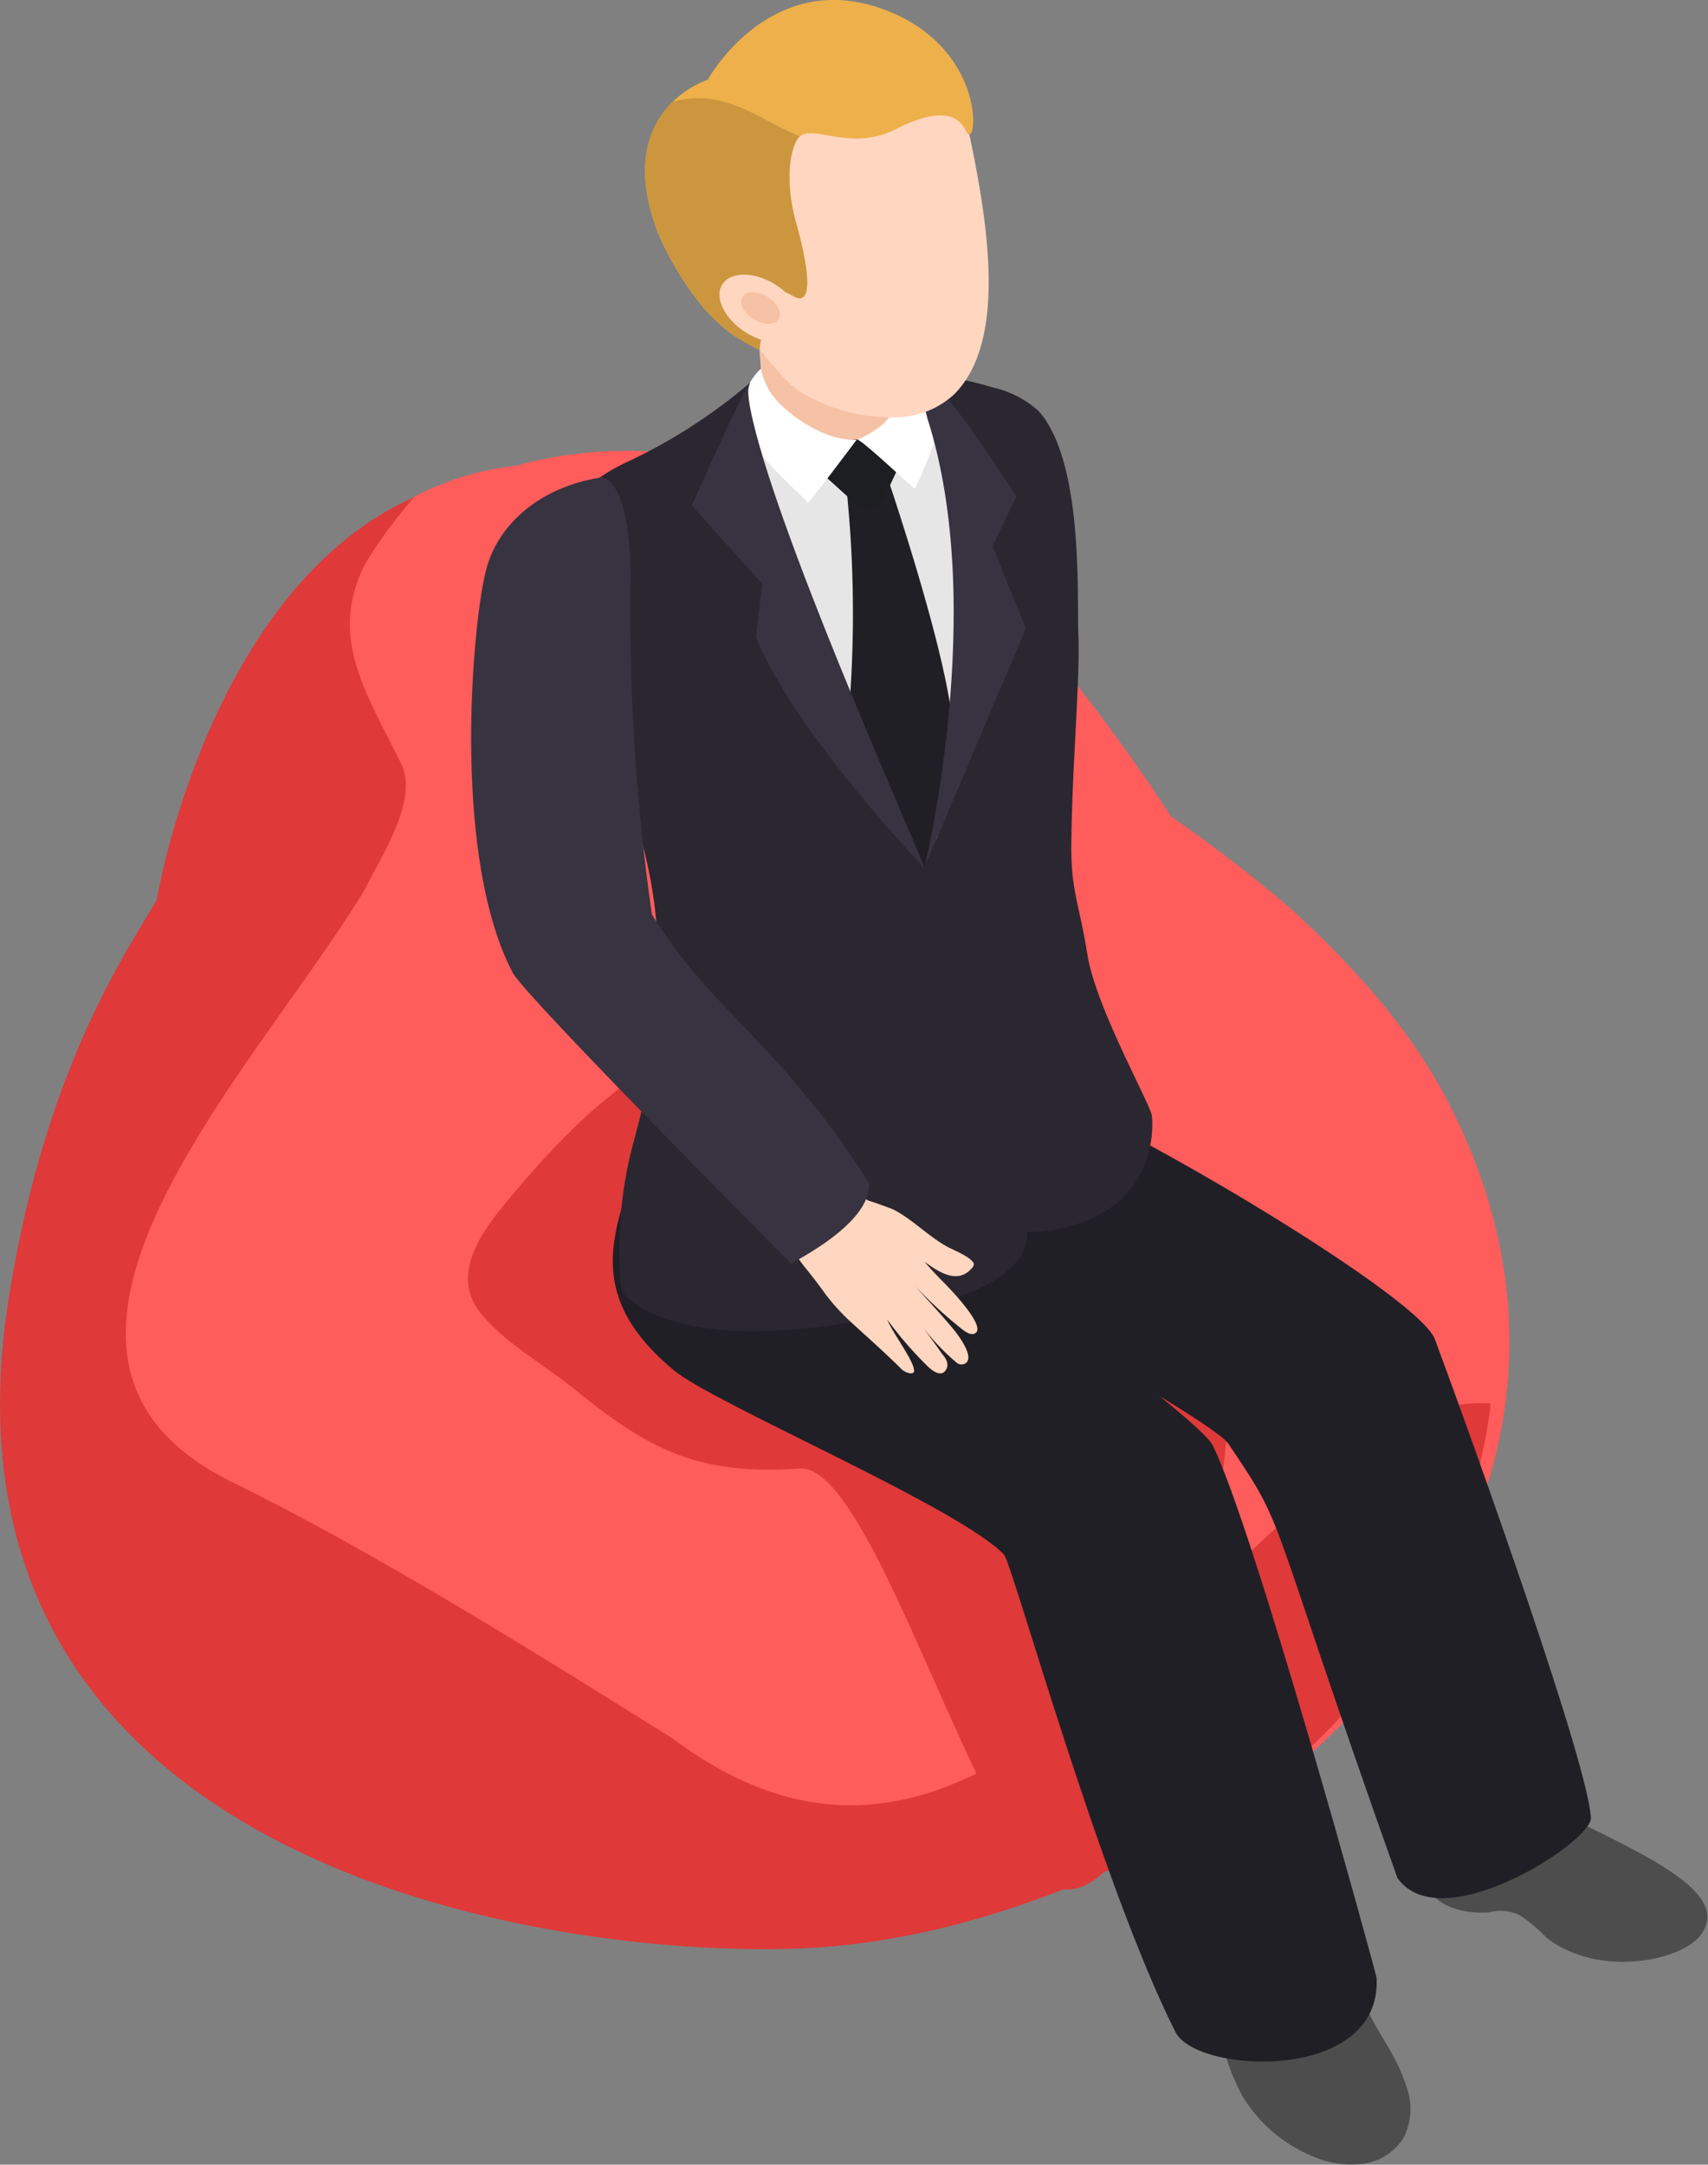
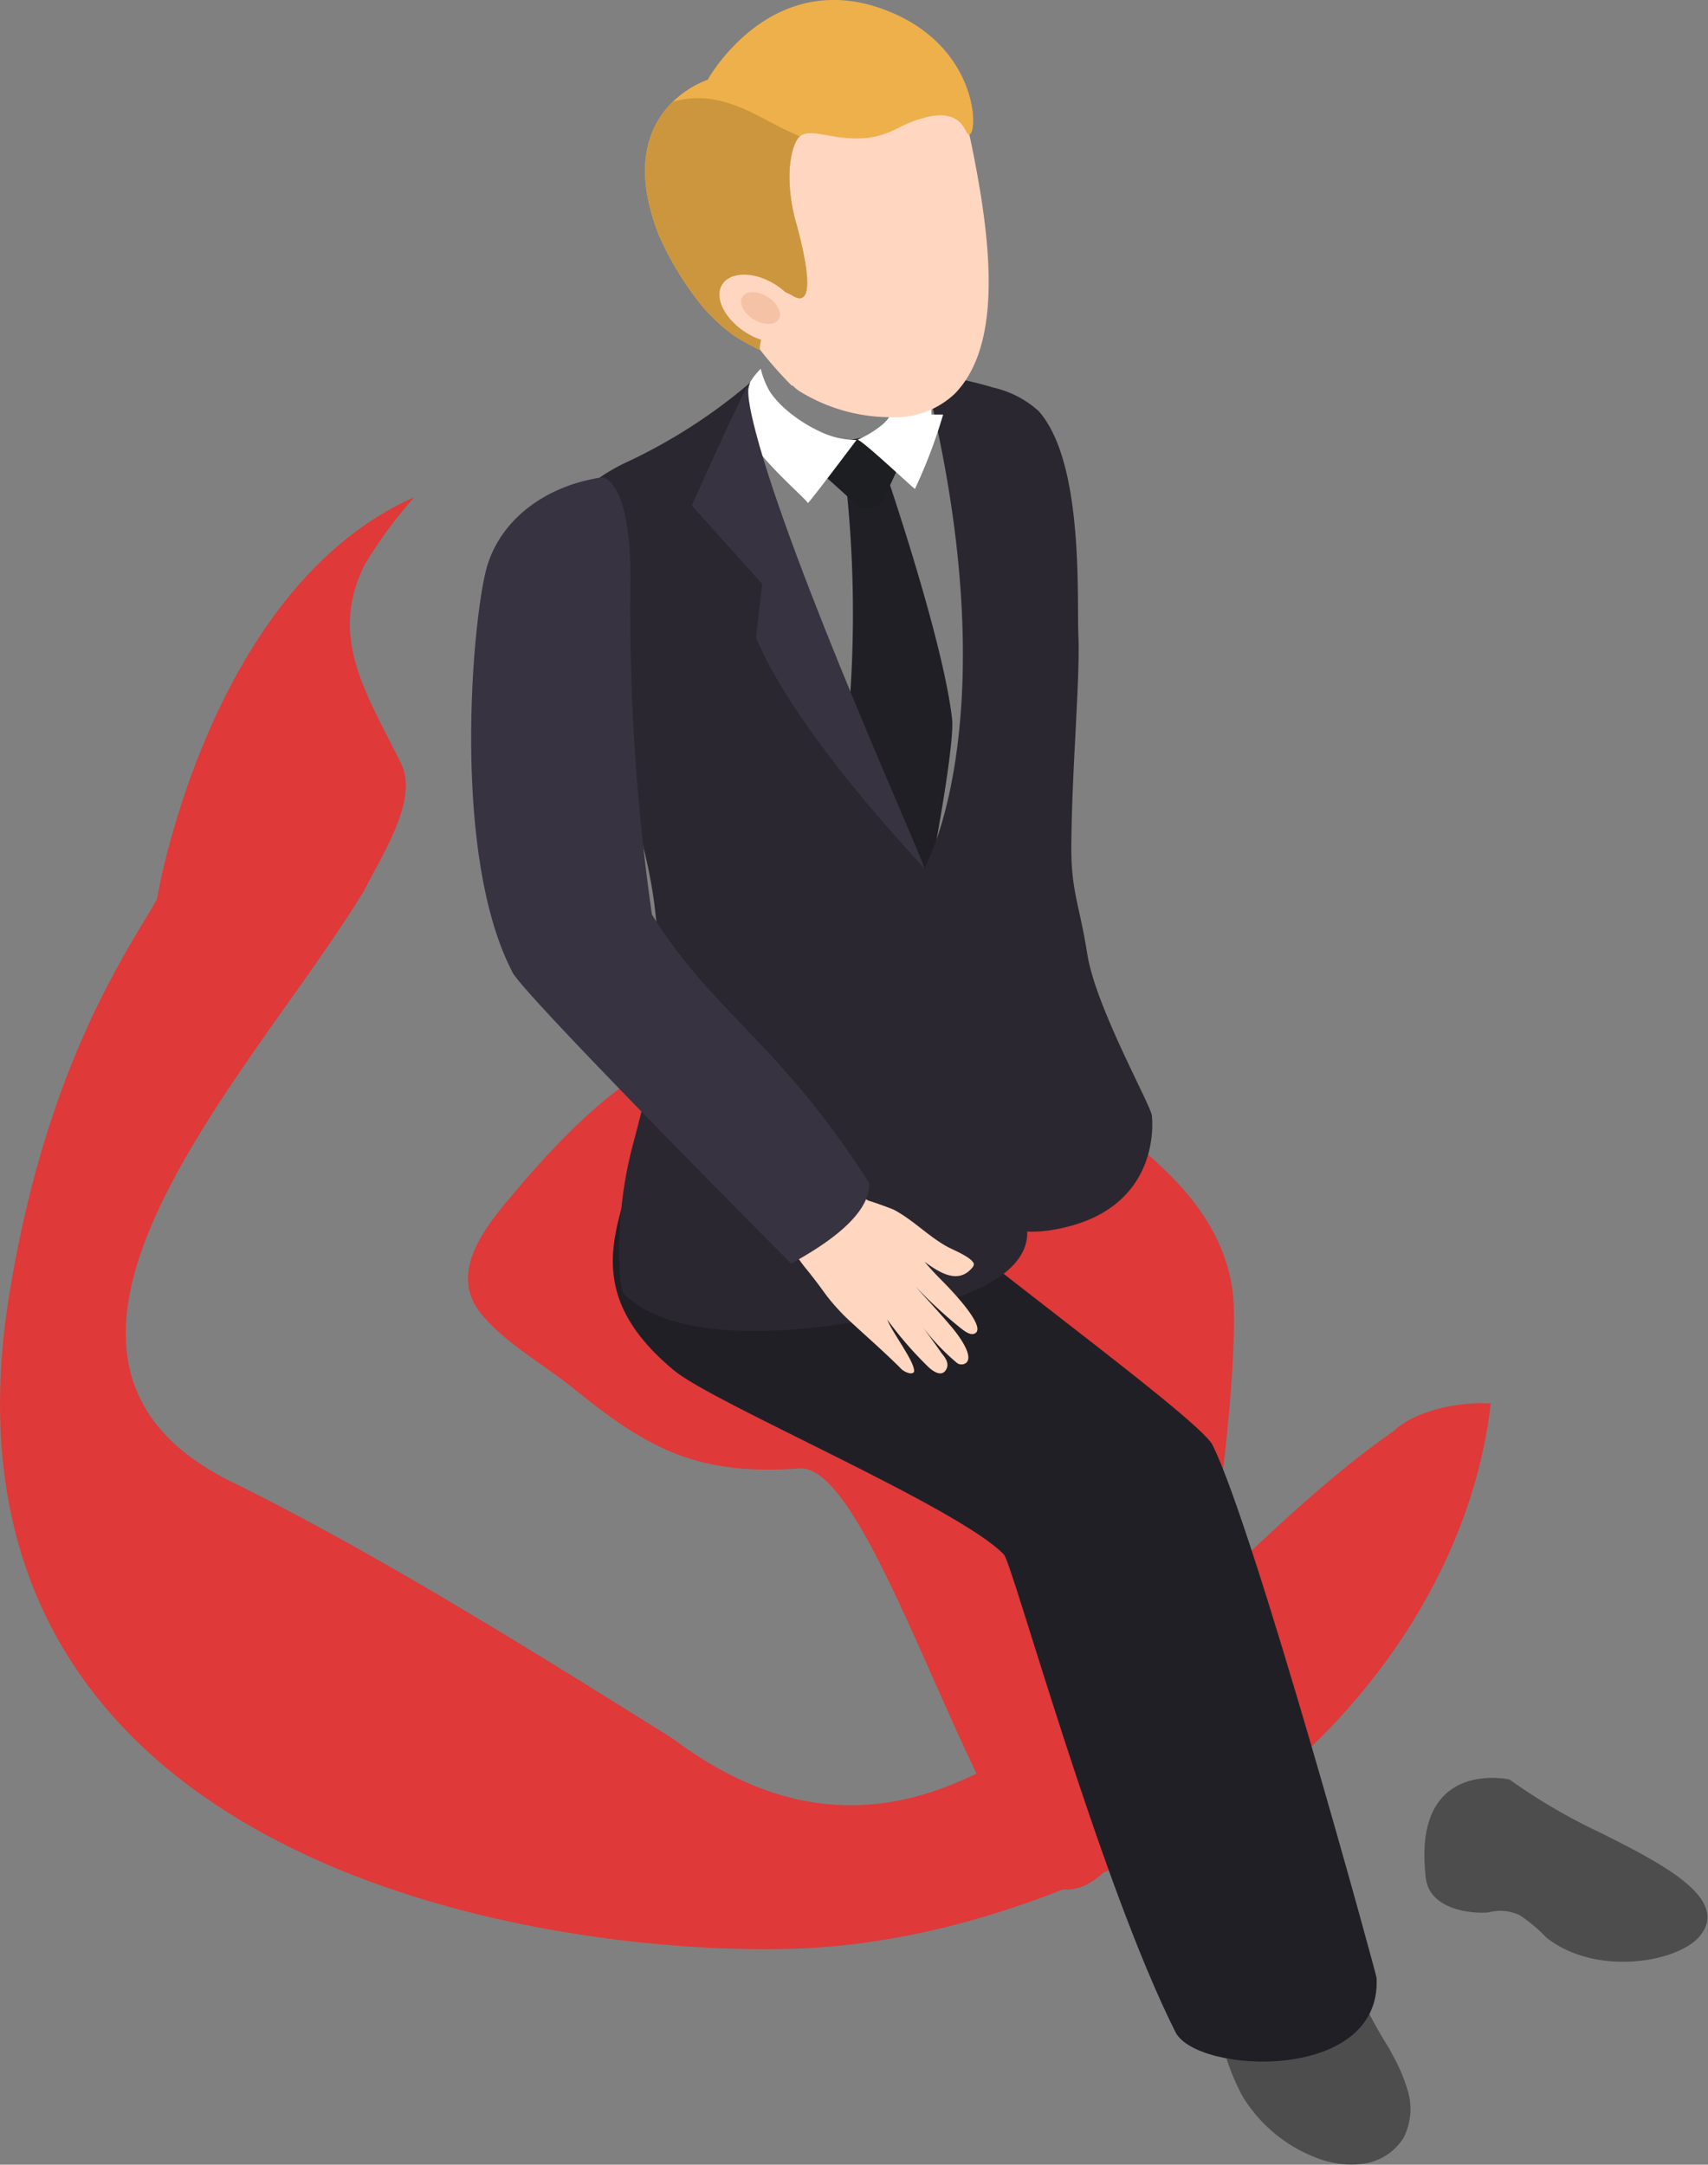
<svg xmlns="http://www.w3.org/2000/svg" id="a08d15da-8ac3-4381-8ec8-49fdeaca3466" data-name="圖層 1" viewBox="0 0 128.38 162.71">
  <rect x="0" y="0" width="128.38" height="162.71" fill="#808080" stroke="none" />
  <defs>
    <style>.a893c138-b326-458d-be8c-b77e3479c68f{fill:#ff5c5c;}.b8fa8ff1-e4e4-4a60-b78b-2cd53936c176{fill:#df3939;}.f85681b9-99be-43e0-bfce-8bed079952b6{fill:#4d4d4d;}.b1495464-8397-43d2-b7d2-d1428d91d266{fill:#211f26;}.ff27850c-8118-4567-bbe0-8136dfae9f4f{fill:#1a1c1f;}.a5217fcb-5d2c-49f6-9f13-c5b8ab3fe819{fill:#e6e6e6;}.aded74a8-f111-402b-99d1-09c860727303{fill:#1c1e22;}.b6c1fe61-40fa-41f0-b1a4-35be944c836c{fill:#f5c2a6;}.b982189d-ca4f-404e-9144-d78913755bcf{fill:#2b2730;}.b744b7d5-3b32-4893-bf1b-90b1c454616f{fill:#ffd6bf;}.ab3cbfe9-485f-44bc-bbb3-5685a24881e1{fill:#383340;}.b4d66bda-fb70-4087-9c0e-0e7ba6b37ab0{fill:#fff;}.a032511e-c6bd-4cb9-b9eb-87172fbd52da{fill:#eeb04a;}.a999523c-f4fc-4985-bca2-b2f2cd1a13b6{fill:#cc963e;}</style>
  </defs>
  <title>0804</title>
-   <path class="a893c138-b326-458d-be8c-b77e3479c68f" d="M13,67c.29-1.77,5.57-29.77,25.84-32,11-3.08,23.19.58,32.44,6.67C78.43,46.44,87.83,61.05,88,61.36a111.07,111.07,0,0,1,9.09,7c4.48,4.12,8.81,8.84,11.65,14.27,14,26.85-6.9,48-14.69,52.5-9.48,5.41-19.51,9.62-30.32,10.61-15.56,1.43-69.24-3.39-61.9-48.94C4.72,79.11,11.05,70.51,13,67Z" />
  <path class="b8fa8ff1-e4e4-4a60-b78b-2cd53936c176" d="M.69,97.37C3.54,79.68,9.87,71.08,11.8,67.59,12.05,66,16.21,44,31.14,37.37a33.88,33.88,0,0,0-3.72,5.06c-2.71,5.42,0,9.49,2.71,14.92,1.36,2.72-1.35,6.79-2.71,9.5-8.14,13.57-29.86,35.28-9.5,44.78,10.86,5.43,21.71,12.22,32.57,19,21.71,16.29,36.64-10.85,54.28-23.07,1.28-1.28,4.37-2.24,7.28-2.06-1.82,15.73-13.69,27.07-19.14,30.19-9.48,5.41-19.52,9.62-30.33,10.61C47,147.73-6.65,142.91.69,97.37Z" />
  <path class="b8fa8ff1-e4e4-4a60-b78b-2cd53936c176" d="M57.14,77.21c4.37-.65,11.15-1.11,14.27,2.61,1.17,1.38,3.62.88,4.53-.54,1.9,1.16,3.72,2.47,5.48,3.74,5.17,3.74,11.12,8.17,11.32,15.29.28,9.74-4.25,44.43-12.83,43.71-5.78-.48-14-32-19.78-31.64-7.57.52-11.24-1.31-17-6-2.24-1.81-5-3.32-6.84-5.48-3.08-3.53,1-7.57,3-10C44.09,83.35,49.45,78.34,57.14,77.21Z" />
  <path class="f85681b9-99be-43e0-bfce-8bed079952b6" d="M89.54,146.59a3.29,3.29,0,0,0,.84,1.75c.89,1.36.92,3,1.32,4.55a17.47,17.47,0,0,0,1.66,4.62,11.13,11.13,0,0,0,5.5,4.65,7.13,7.13,0,0,0,3.62.48,4.26,4.26,0,0,0,3-1.92,4.76,4.76,0,0,0,.36-3.48,13.18,13.18,0,0,0-1.22-2.87l-.21-.4a39.18,39.18,0,0,1-3-5.83c-.52-1.49-.68-3.09-1.26-4.55A3.83,3.83,0,0,0,99.1,142a2.31,2.31,0,0,0-.42-.27,5.31,5.31,0,0,0-1-.41,11.07,11.07,0,0,0-2.23-.63c-.3,0-3.58,0-3.6-.11a4.77,4.77,0,0,1-1,3.85,10.23,10.23,0,0,0-1.09,1.31A1.64,1.64,0,0,0,89.54,146.59Z" />
  <path class="f85681b9-99be-43e0-bfce-8bed079952b6" d="M113.46,133.76s-7.37-1.68-6.29,7.4c.27,2.36,3.37,2.71,4.71,2.59a3.39,3.39,0,0,1,2.35.21,11.35,11.35,0,0,1,2,1.68c3.82,3,10,1.81,11.55-.13,2.24-2.78-2.69-5.35-7.48-7.75A43.9,43.9,0,0,1,113.46,133.76Z" />
-   <path class="b1495464-8397-43d2-b7d2-d1428d91d266" d="M107.86,100.68C106.5,97,79,81.17,77.52,82.22c-4.07,2.87-8.86,5.17-11.56,9.65.27,1.5,25,14.56,26.38,16.67,4.57,6.76,2.52,4,12.69,32.61,3.26,4.68,14.63-2.73,14.55-4.5C119.39,132.69,111.18,109.64,107.86,100.68Z" />
  <path class="b1495464-8397-43d2-b7d2-d1428d91d266" d="M91.13,108.6C90,106.43,69.46,91.7,70,91c3.8-4.67,8.06-9,6.65-9.19-.62-.68-.61-1.21-.88-1-8.77,6.83-27.2,2-27.26,2.81C48,90.34,42.12,95.9,50.65,103c2.94,2.47,21.42,10.3,24.81,13.85.64.67,7.17,24.51,12.89,35.89,1.6,3.18,15.51,3.83,15.12-4.06C103.45,148.36,94.22,114.72,91.13,108.6Z" />
  <path class="ff27850c-8118-4567-bbe0-8136dfae9f4f" d="M71.36,83.71c0,1,0,2-.07,3A5,5,0,0,0,71.36,83.71Z" />
-   <path class="ff27850c-8118-4567-bbe0-8136dfae9f4f" d="M70.84,80.24a29.67,29.67,0,0,0,.52,3.47c0-1.12.07-2.28.12-3.47l0-.73c0-.65.07-1.3.11-2a3,3,0,0,0-.78,2.08C70.83,79.83,70.84,80,70.84,80.24Z" />
-   <path class="a5217fcb-5d2c-49f6-9f13-c5b8ab3fe819" d="M54.68,45H45.61c-.39-3.76-.15-5.87,1.19-8.13,1.78-3,13-7.28,15.75-7.68,4.69-.69,8.56-2.88,13.65,2.8,2.6,2.9,3.8,8.62,4.29,12.44H78.8l0,38.88H57.27l0-19.58H54.67Z" />
+   <path class="ff27850c-8118-4567-bbe0-8136dfae9f4f" d="M70.84,80.24c0-1.12.07-2.28.12-3.47l0-.73c0-.65.07-1.3.11-2a3,3,0,0,0-.78,2.08C70.83,79.83,70.84,80,70.84,80.24Z" />
  <path class="b1495464-8397-43d2-b7d2-d1428d91d266" d="M63.8,53.61c-.18,1.57,6,12.73,6,12.73s2-10.26,1.76-12.32c-.72-6.23-5.25-19.3-5.25-19.3l-2.89.19A91.19,91.19,0,0,1,63.8,53.61Z" />
  <path class="aded74a8-f111-402b-99d1-09c860727303" d="M65.81,32.7l-2.5.48-1.39,2.53,2.37,2.14a1.38,1.38,0,0,0,2.17-.44l1.17-2.5Z" />
-   <path class="b6c1fe61-40fa-41f0-b1a4-35be944c836c" d="M61.12,32.83c-1.69-.41-3.75-1.24-3.78-2.32-.1-2.93-.64-8.84-.64-8.84l10.67,3.46a45.52,45.52,0,0,1,.5,6.24C67.66,32.9,63.68,33.46,61.12,32.83Z" />
  <path class="b982189d-ca4f-404e-9144-d78913755bcf" d="M69.51,65.2c1.89-3.66,5.09-15.08.53-34.83a5.18,5.18,0,0,0-1.75-2.55c.67.14,2,.34,3.6.64a24.11,24.11,0,0,1,2.76.67,7.59,7.59,0,0,1,3.41,1.76c3.46,3.87,2.86,14.24,3,17,.06,1.72-.07,4.13-.21,7-.13,2.46-.28,5.25-.32,8.18-.08,3.87.56,4.65,1.2,8.67s4.85,11.46,4.85,12.14c0,0,.94,7.15-7.43,8.56-5,.85-5.82-2.39-6.28-2.31,0,0,.21,4,.2,4C72.4,79.63,71.61,79.64,69.51,65.2Z" />
  <path class="b982189d-ca4f-404e-9144-d78913755bcf" d="M47.55,86.12c1.79-6.71,1.67-7.43,1.88-12.82.34-8.22-2.77-14.45-4.1-19.45-.5-1.88-3.86-12.3-2.91-15,.71-2,3.51-3.58,4.77-4.15a41,41,0,0,0,9.2-5.94c-3.2,18,13.12,36.48,13.12,36.48s7.77,14.35,7.7,27.34c.06,2.4-2.49,4.09-6.06,5.2-4.64,1.44-19.1,4.55-24.29-.54C46.54,96.89,46.1,91.58,47.55,86.12Z" />
  <path class="b744b7d5-3b32-4893-bf1b-90b1c454616f" d="M71.41,99.61c-.84-1-1.71-1.9-2.58-2.9a33.14,33.14,0,0,0,3.38,3.12c.27.21.79.64,1.14.35.7-.6-2-3.37-2.54-3.91s-.9-.94-1.32-1.43c1.09.79,2.49,1.72,3.56.48A.45.45,0,0,0,73.2,95c-.16-.51-1.62-1.07-2-1.29-1.42-.78-2.55-2-4-2.77-.22-.11-1.58-.6-1.92-.69a4.88,4.88,0,0,1-1.26-1l-.41.58-2-1.37a20.15,20.15,0,0,0-3.26,3l.74,1.76a22.67,22.67,0,0,0,1.38,2c.6.73,1.06,1.34,1.63,2.13A15.55,15.55,0,0,0,64,99.41c1.4,1.29,2.23,2,3.62,3.36a1.33,1.33,0,0,0,.8.46c.26,0,.33-.09.27-.33a0,0,0,0,0,0,0c-.15-.83-1.65-2.8-2-3.71a28.08,28.08,0,0,0,3.12,3.59c.29.26.92.74,1.27.22s-.08-1-.31-1.29c-.46-.67-.93-1.3-1.39-1.93a16.9,16.9,0,0,0,2.54,2.66.57.57,0,0,0,.7,0C73.27,101.87,71.81,100.06,71.41,99.61Z" />
  <path class="ab3cbfe9-485f-44bc-bbb3-5685a24881e1" d="M45.19,35.89c.45-.07,2.2.83,2.2,7.54A161.66,161.66,0,0,0,49,68.74c4.59,7.4,9.54,9.56,16.33,20.18.13,2.79-4.54,5.31-5.86,6.06,0,0-20.78-20.85-21-22-4.63-9-2.91-27.1-1.82-30.54S41,36.53,45.19,35.89Z" />
  <path class="b4d66bda-fb70-4087-9c0e-0e7ba6b37ab0" d="M66.31,31.93a2.85,2.85,0,0,0,1-1.79,12.68,12.68,0,0,0-.07-2.46s.16,0,1,.13l.88.94h.89v2.41h.88a38.85,38.85,0,0,1-2.12,5.59c-.22-.13-3.84-3.56-4.31-3.7A7.73,7.73,0,0,0,66.31,31.93Z" />
-   <path class="ab3cbfe9-485f-44bc-bbb3-5685a24881e1" d="M70,28.7c1.77,1.33,6.39,8.61,6.39,8.61l-1.78,3.75,2.5,6.18-7.63,18s4.8-19.51.23-33.78c-.5-2.44-3.12-4.65-3.12-4.65S69.33,28.18,70,28.7Z" />
  <path class="b4d66bda-fb70-4087-9c0e-0e7ba6b37ab0" d="M55.77,30.86c0-.12.57-2,.62-2.14a5,5,0,0,1,.79-1,6.36,6.36,0,0,0,.73,1.79,7.52,7.52,0,0,0,1.34,1.42,11,11,0,0,0,2.45,1.54,6.24,6.24,0,0,0,2.68.6s-3.62,4.82-3.66,4.74C60.41,37.26,55,32.86,55.77,30.86Z" />
  <path class="ab3cbfe9-485f-44bc-bbb3-5685a24881e1" d="M57.29,43.89,52,38s3.9-8.76,4.37-9.26c-.29.53-.06,1.84.45,3.8,2.71,10.27,12.54,32,12.67,32.73C58.66,53.61,56.83,47.88,56.83,47.88Z" />
  <path class="b744b7d5-3b32-4893-bf1b-90b1c454616f" d="M71.77,29.59A6.51,6.51,0,0,1,67,31.36a13.07,13.07,0,0,1-6.9-1.95,3.19,3.19,0,0,1-.52-.43.2.2,0,0,0-.08,0,30.69,30.69,0,0,1-5.84-8.27c-.12-.38-.24-.76-.36-1.12-1.7-6.31,3.89-8.61,7.88-12.58,2.25-2.27,5-3.26,7.36-2.53,2,.64,3.67,2.57,4.4,6C74.51,18,75.42,25.83,71.77,29.59Z" />
  <path class="a032511e-c6bd-4cb9-b9eb-87172fbd52da" d="M53.19,6S57.83-2.43,66.38.69c7.18,2.62,7.18,9.33,6.47,9.43-.41.05-.41-3-5.55-.4-3.63,1.83-6.56-.74-7.42.83-.75,1.38-.67,4-.07,6.12.29,1,1.89,6.83-.22,5.57-1.07-.65-.9-.11-1,.52-1.08.73-1.56,3.23-1.48,3.54a18,18,0,0,1-2-1.11,14.65,14.65,0,0,1-2.27-2.1,23.62,23.62,0,0,1-3.3-5.38C45.8,8.3,53.19,6,53.19,6Z" />
  <path class="a999523c-f4fc-4985-bca2-b2f2cd1a13b6" d="M59.88,10.55a1.18,1.18,0,0,1,.23-.29L59.57,10C57.69,9.18,56.08,8,54,7.55a6.78,6.78,0,0,0-3.45.11c-1.66,1.64-3.13,4.69-1,10.05a23.62,23.62,0,0,0,3.3,5.38,14.65,14.65,0,0,0,2.27,2.1,18,18,0,0,0,2,1.11c-.08-.31.4-2.81,1.48-3.54.07-.63-.1-1.17,1-.52,2.11,1.26.51-4.54.22-5.57C59.21,14.52,59.13,11.93,59.88,10.55Z" />
  <path class="b744b7d5-3b32-4893-bf1b-90b1c454616f" d="M60.07,25c-.61,1-2.42,1-4,0s-2.41-2.62-1.79-3.61,2.42-1,4,0S60.69,24,60.07,25Z" />
  <path class="b6c1fe61-40fa-41f0-b1a4-35be944c836c" d="M58.53,24c-.29.46-1.13.46-1.89,0s-1.13-1.23-.83-1.69,1.13-.46,1.88,0S58.82,23.57,58.53,24Z" />
</svg>